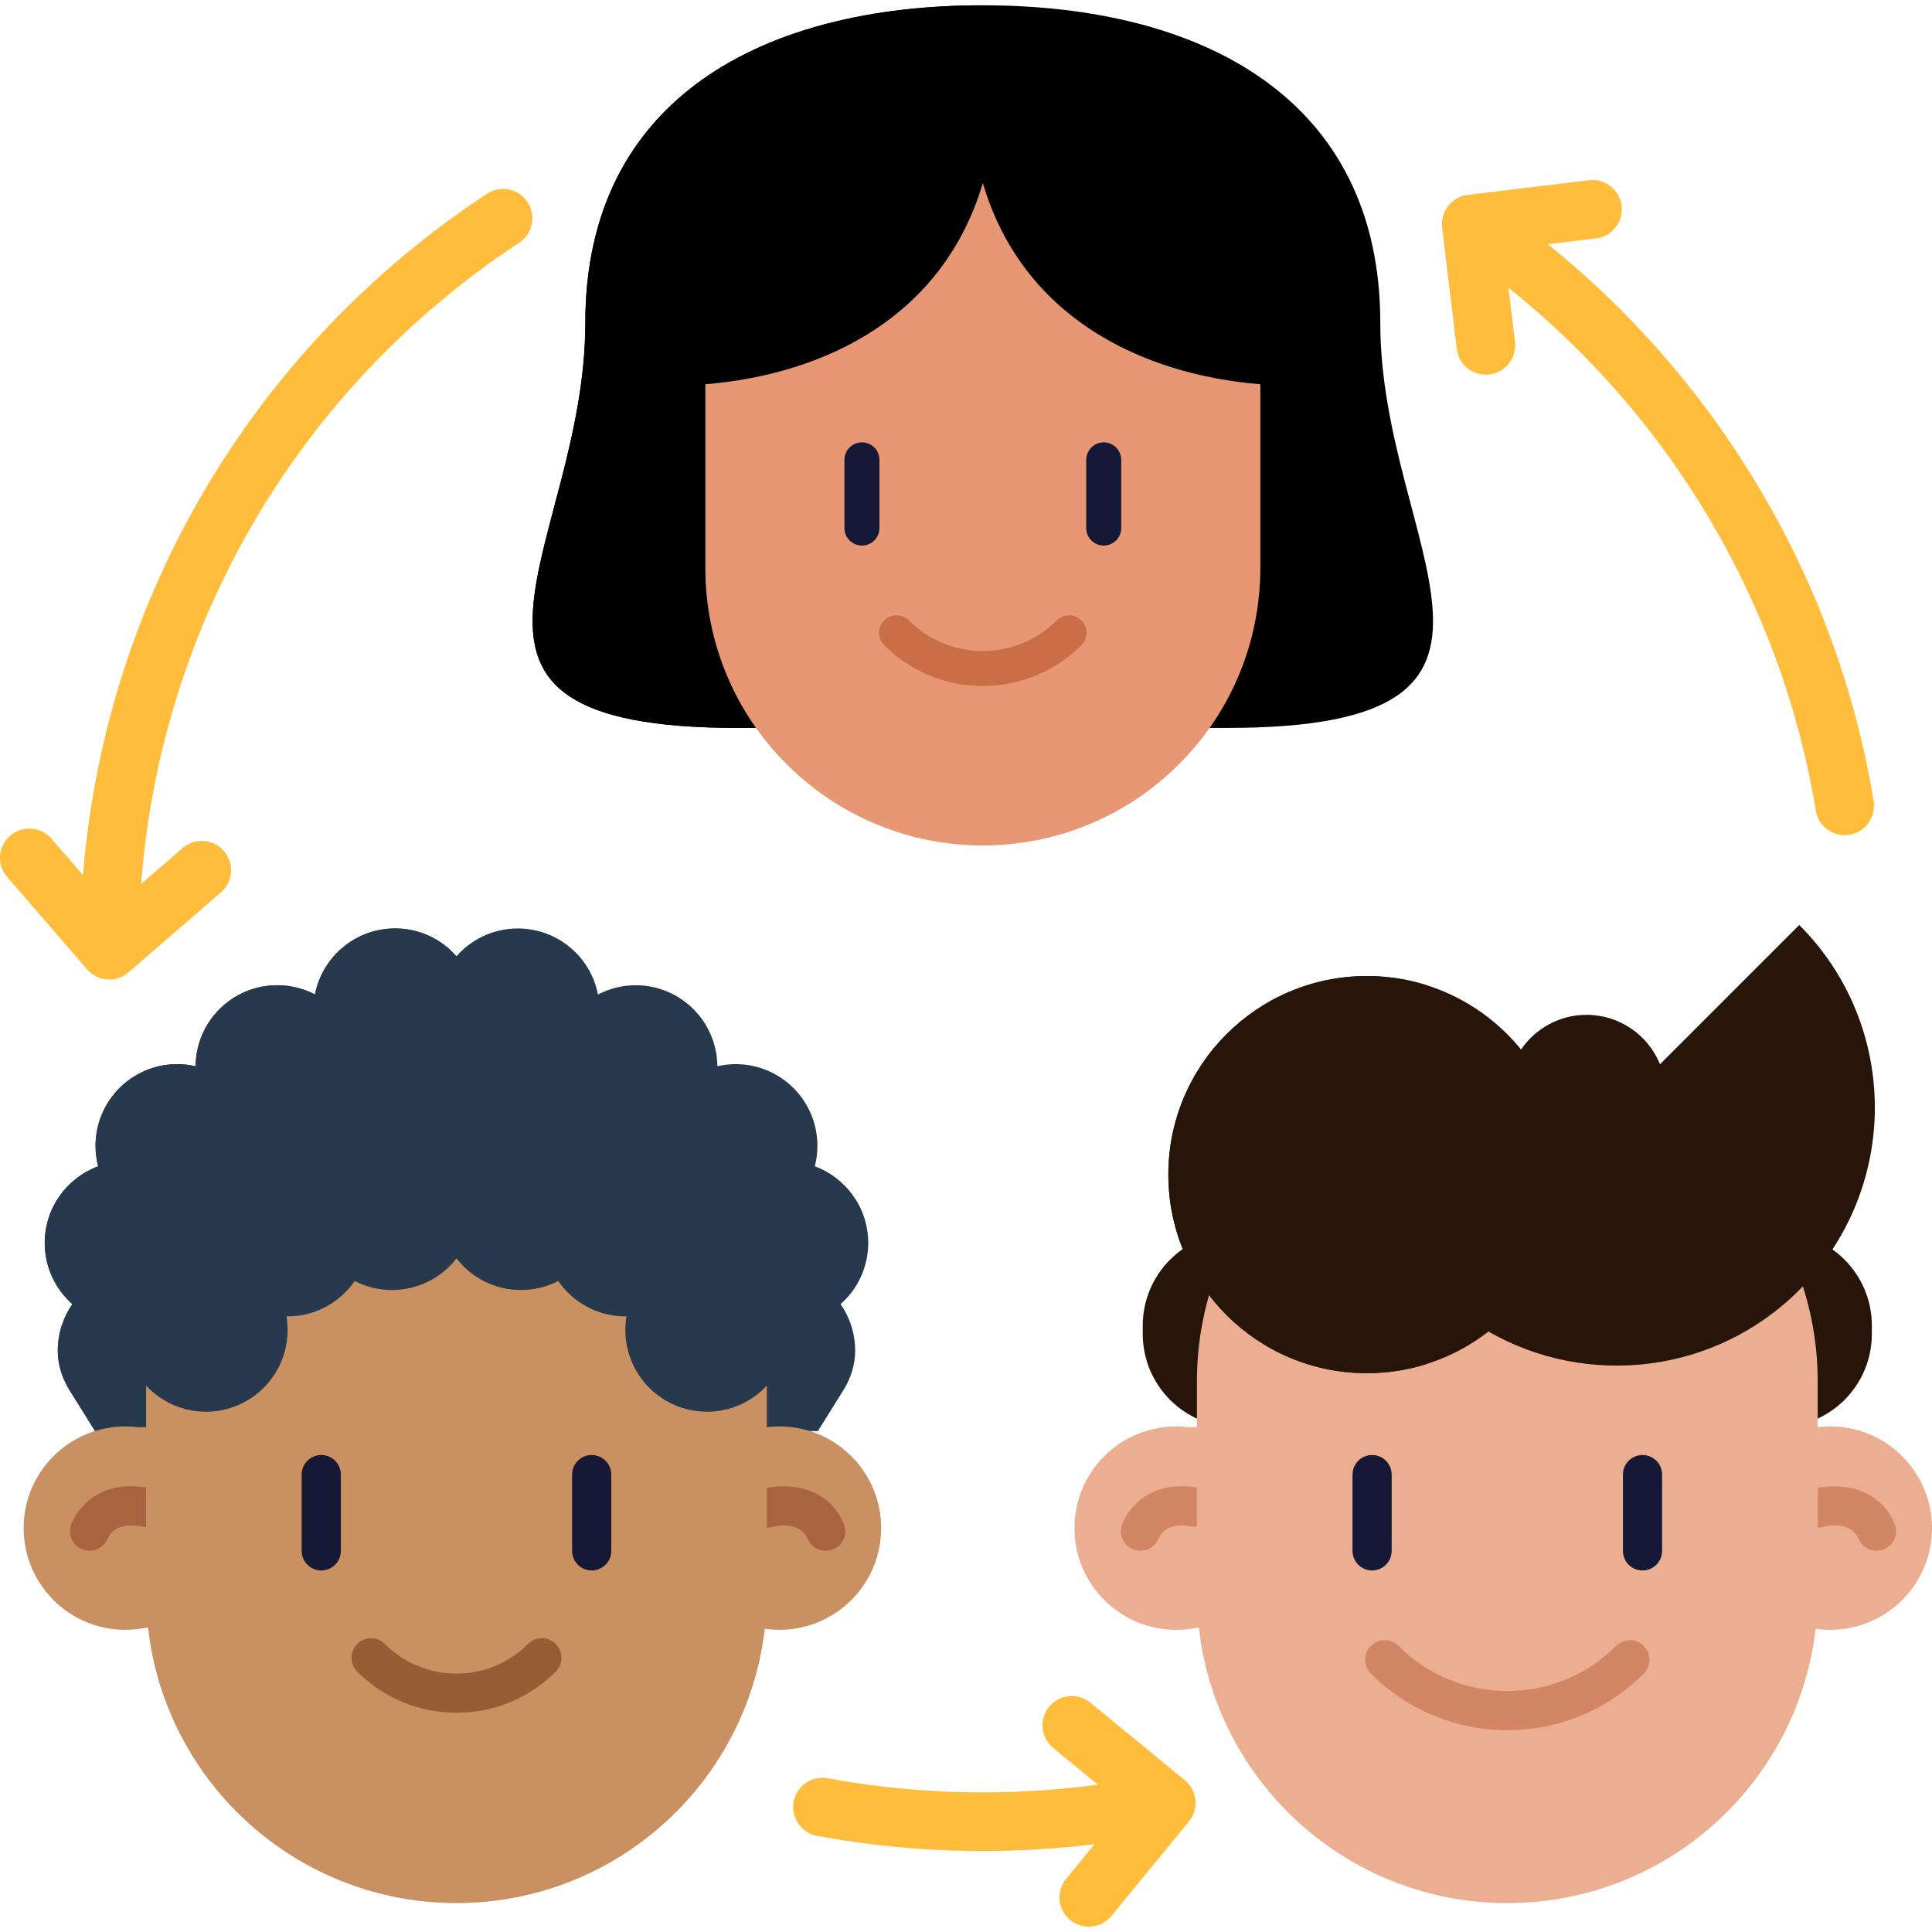
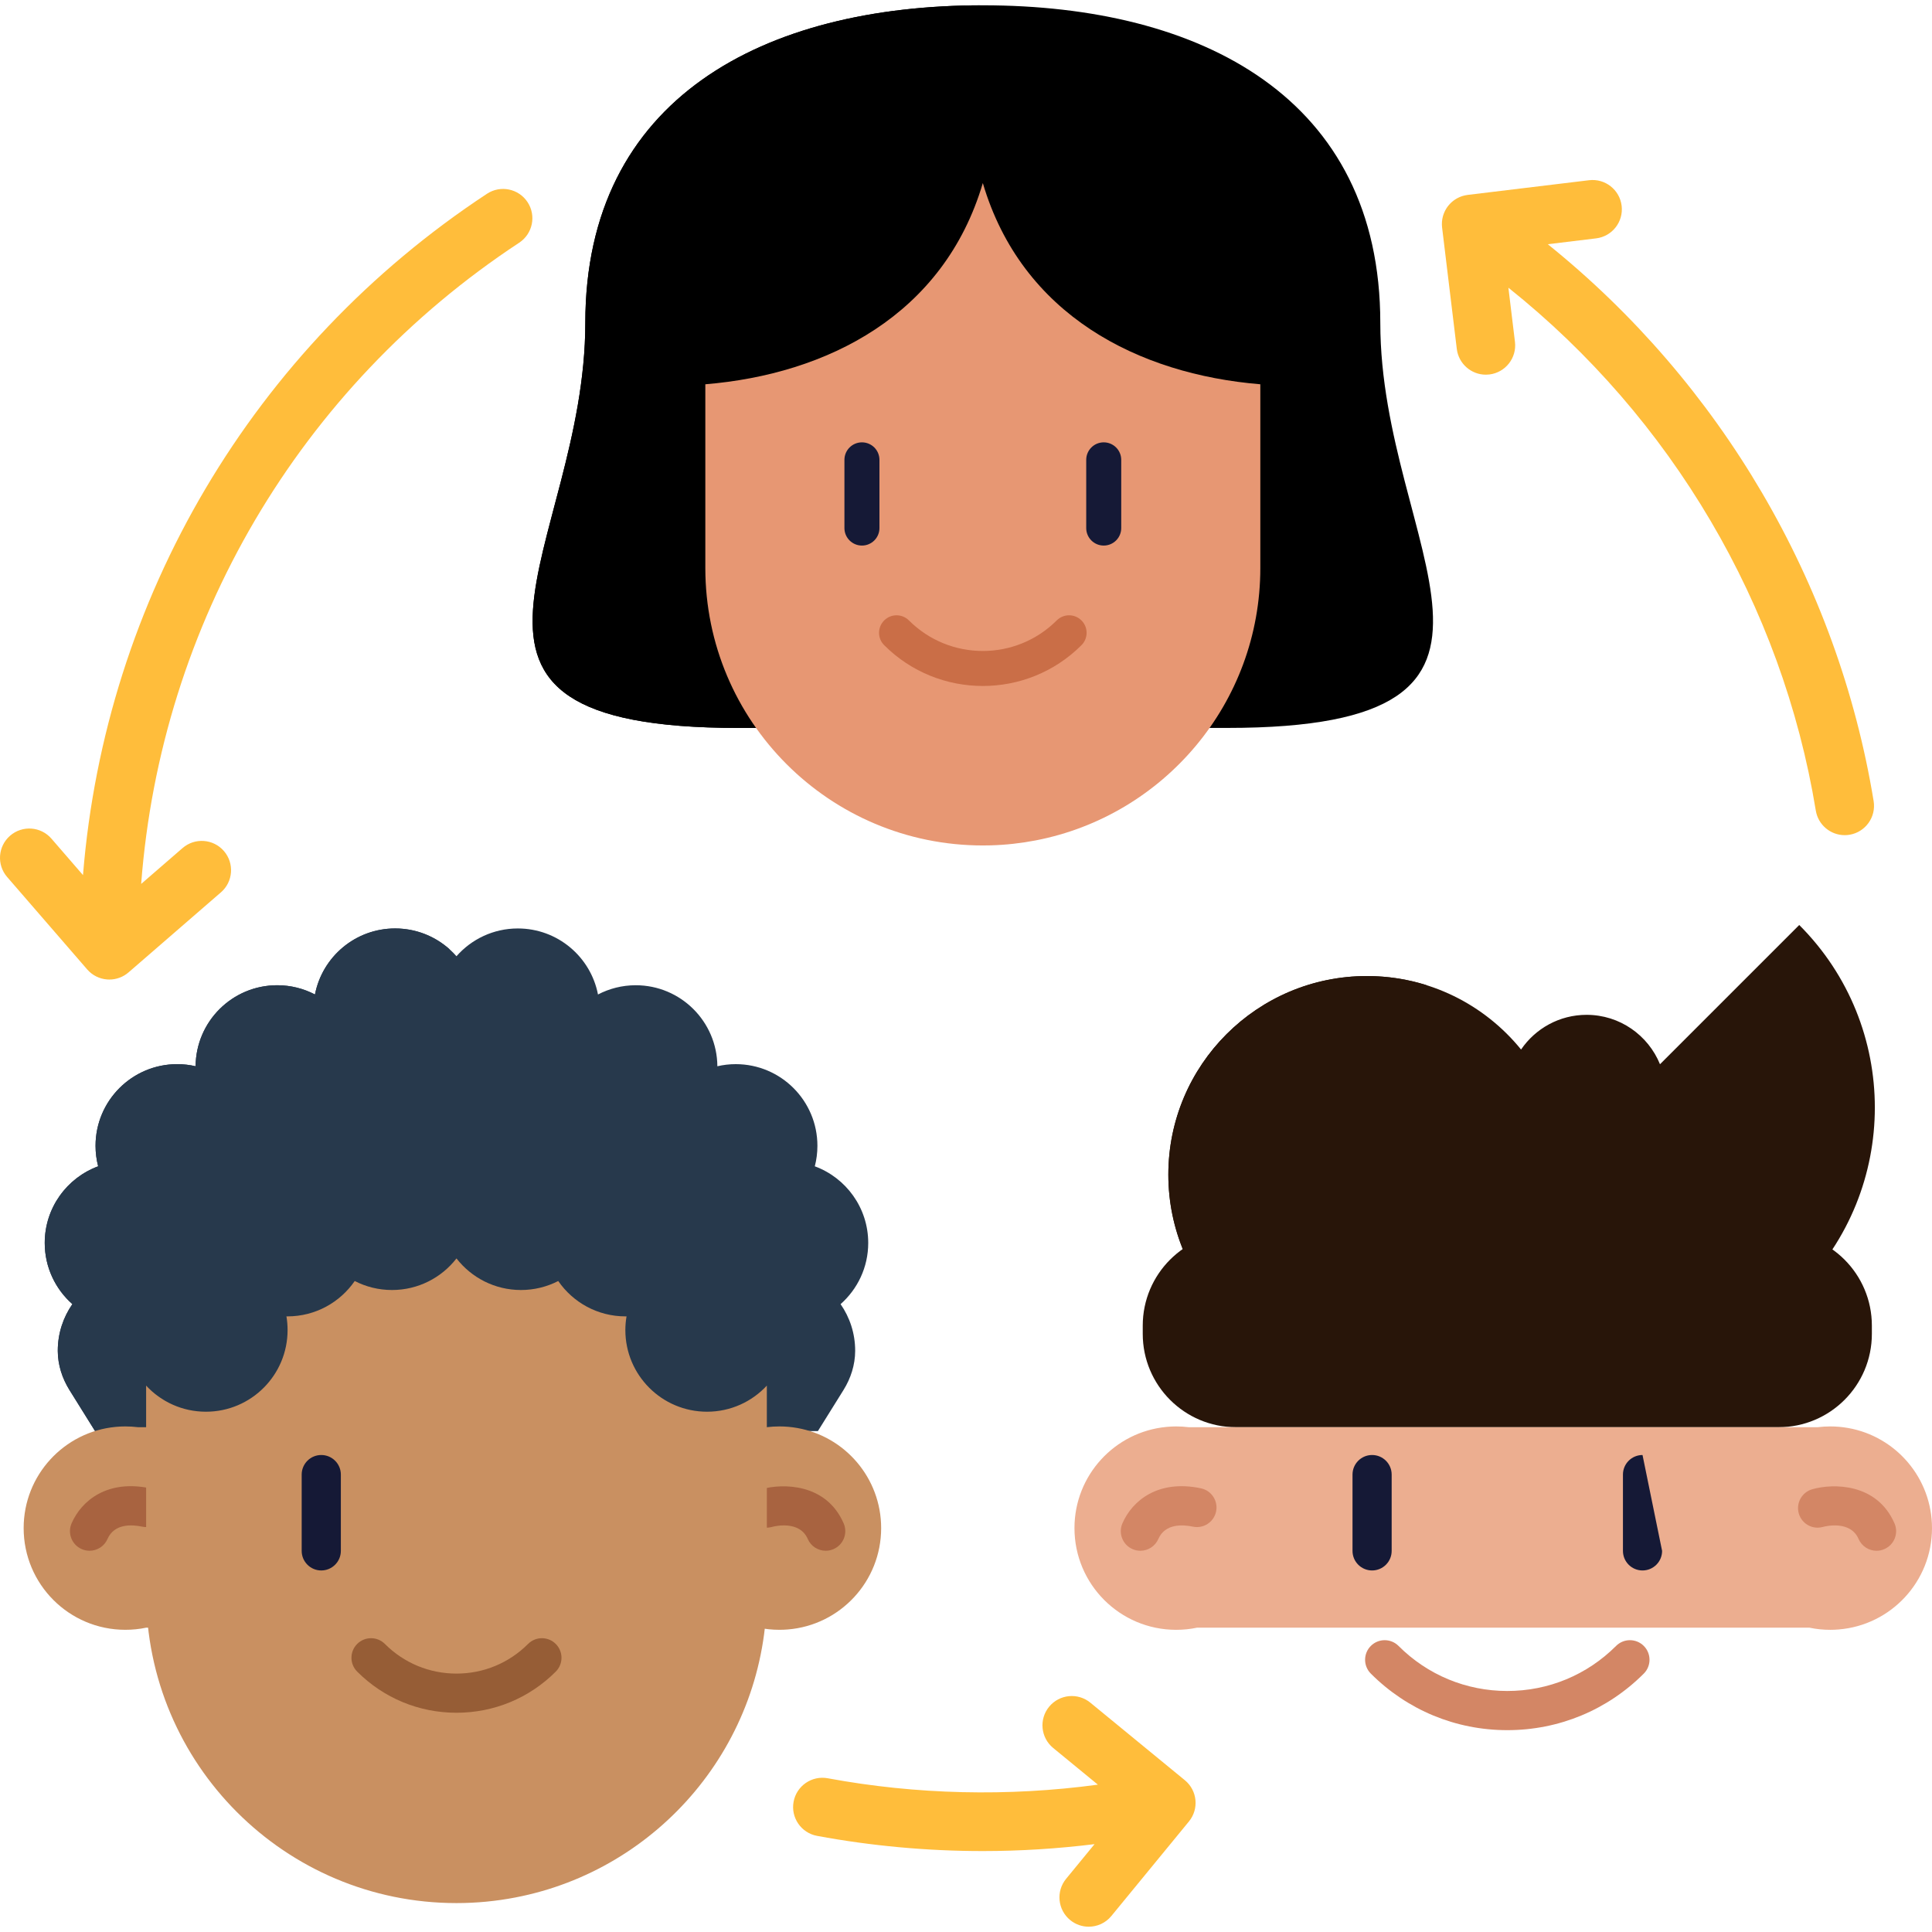
<svg xmlns="http://www.w3.org/2000/svg" width="120" height="120" id="screenshot-17a419eb-4996-8060-8006-3fed3734c172" viewBox="0 0 120 120" fill="none" version="1.1">
  <g id="shape-17a419eb-4996-8060-8006-3fed3734c172" height="512" xml:space="preserve" width="512" rx="0" ry="0" style="fill: rgb(0, 0, 0);">
    <g id="shape-17a419eb-4996-8060-8006-3fed3734c173" style="display: none;">
      <g class="fills" id="fills-17a419eb-4996-8060-8006-3fed3734c173">
        <rect width="120" height="120" x="0" transform="matrix(1, 0, 0, 1, 0, 0)" style="fill: none;" ry="0" fill="none" rx="0" y="0" />
      </g>
    </g>
    <g id="shape-17a419eb-4996-8060-8006-3fed3734c174">
      <g class="fills" id="fills-17a419eb-4996-8060-8006-3fed3734c174">
        <path d="M116.375,49.758C114.146,36.167,106.855,23.794,96.136,15.169L99.135,14.806C100.133,14.686,100.844,13.779,100.723,12.781C100.602,11.784,99.695,11.073,98.698,11.194L91.159,12.106C91.14,12.109,91.121,12.113,91.102,12.116C91.069,12.121,91.037,12.126,91.005,12.133C90.978,12.138,90.952,12.145,90.926,12.152C90.895,12.16,90.864,12.168,90.834,12.177C90.808,12.185,90.784,12.194,90.759,12.203C90.728,12.215,90.697,12.226,90.666,12.239C90.643,12.249,90.621,12.259,90.599,12.27C90.567,12.285,90.536,12.3,90.505,12.317C90.485,12.328,90.466,12.34,90.446,12.352C90.415,12.37,90.384,12.389,90.353,12.41C90.335,12.423,90.317,12.436,90.299,12.449C90.269,12.471,90.24,12.493,90.212,12.517C90.194,12.532,90.176,12.548,90.158,12.564C90.132,12.588,90.107,12.612,90.082,12.637C90.063,12.656,90.045,12.677,90.026,12.697C90.005,12.721,89.984,12.744,89.964,12.769C89.958,12.777,89.951,12.783,89.945,12.791C89.931,12.808,89.92,12.827,89.907,12.845C89.894,12.862,89.881,12.877,89.869,12.895C89.864,12.902,89.861,12.909,89.856,12.916C89.838,12.943,89.823,12.97,89.807,12.998C89.792,13.024,89.776,13.049,89.763,13.075C89.75,13.1,89.739,13.125,89.728,13.15C89.713,13.18,89.699,13.211,89.687,13.242C89.678,13.263,89.671,13.285,89.664,13.306C89.651,13.342,89.639,13.377,89.628,13.412C89.623,13.431,89.619,13.451,89.614,13.47C89.604,13.509,89.595,13.547,89.588,13.585C89.584,13.605,89.582,13.625,89.579,13.645C89.574,13.683,89.568,13.721,89.565,13.76C89.563,13.782,89.563,13.804,89.562,13.827C89.56,13.863,89.558,13.899,89.559,13.935C89.559,13.96,89.561,13.984,89.562,14.009C89.564,14.043,89.566,14.077,89.57,14.111C89.57,14.118,89.57,14.125,89.571,14.132L90.484,21.671C90.596,22.594,91.381,23.272,92.288,23.272C92.361,23.272,92.435,23.268,92.509,23.259C93.507,23.138,94.218,22.231,94.097,21.234L93.689,17.87C103.806,25.941,110.688,37.57,112.783,50.347C112.93,51.24,113.702,51.873,114.577,51.873C114.675,51.873,114.774,51.865,114.874,51.849C115.865,51.686,116.537,50.75,116.375,49.758Z" style="fill: rgb(255, 189, 59); fill-opacity: 1;" />
      </g>
    </g>
    <g id="shape-17a419eb-4996-8060-8006-3fed3734c175">
      <g class="fills" id="fills-17a419eb-4996-8060-8006-3fed3734c175">
        <path d="M30.247,12.035C15.696,21.616,6.538,37.197,5.155,54.354L3.195,52.09C2.537,51.33,1.388,51.248,0.628,51.906C-0.131,52.564,-0.214,53.713,0.444,54.472L5.416,60.213C5.732,60.578,6.18,60.802,6.661,60.836C6.705,60.84,6.748,60.841,6.791,60.841C7.228,60.841,7.651,60.685,7.983,60.397L13.723,55.425C14.483,54.767,14.565,53.618,13.907,52.858C13.249,52.099,12.1,52.016,11.34,52.674L8.768,54.902C9.991,38.759,18.569,24.082,32.248,15.075C33.087,14.522,33.32,13.394,32.767,12.554C32.214,11.715,31.086,11.483,30.247,12.035Z" style="fill: rgb(255, 189, 59); fill-opacity: 1;" />
      </g>
    </g>
    <g id="shape-17a419eb-4996-8060-8006-3fed3734c176">
      <g class="fills" id="fills-17a419eb-4996-8060-8006-3fed3734c176">
        <path d="M73.594,110.573L67.723,105.756C66.946,105.119,65.8,105.232,65.162,106.009C64.524,106.786,64.638,107.933,65.415,108.57L68.191,110.848C62.632,111.601,56.901,111.47,51.413,110.451C50.426,110.268,49.475,110.92,49.292,111.908C49.108,112.896,49.761,113.846,50.748,114.029C54.121,114.655,57.586,114.973,61.044,114.973C63.367,114.973,65.687,114.826,67.984,114.543L66.217,116.697C65.579,117.474,65.693,118.621,66.47,119.258C66.808,119.536,67.217,119.671,67.623,119.671C68.149,119.671,68.671,119.444,69.03,119.005L73.847,113.134C74.484,112.357,74.371,111.211,73.594,110.573Z" style="fill: rgb(255, 189, 59); fill-opacity: 1;" />
      </g>
    </g>
    <g id="shape-17a419eb-4996-8060-8006-3fed3734c177">
      <g class="fills" id="fills-17a419eb-4996-8060-8006-3fed3734c177">
        <path d="M50.803,88.885L52.394,86.332C52.847,85.604,53.113,84.77,53.116,83.913C53.116,83.907,53.116,83.9,53.116,83.894C53.116,82.82,52.781,81.823,52.21,81.002C53.262,80.073,53.927,78.716,53.927,77.201C53.927,75.017,52.546,73.155,50.609,72.442C50.715,72.035,50.771,71.608,50.771,71.169C50.771,68.366,48.499,66.096,45.698,66.096C45.306,66.096,44.925,66.141,44.557,66.227C44.536,63.444,42.273,61.195,39.486,61.195C38.641,61.195,37.843,61.404,37.142,61.769C36.69,59.432,34.633,57.668,32.164,57.668C30.644,57.668,29.282,58.336,28.353,59.393C27.423,58.336,26.061,57.668,24.542,57.668C22.072,57.668,20.016,59.432,19.563,61.769C18.862,61.404,18.065,61.195,17.22,61.195C14.432,61.195,12.17,63.444,12.149,66.227C11.781,66.141,11.399,66.096,11.007,66.096C8.206,66.096,5.934,68.366,5.934,71.169C5.934,71.608,5.991,72.035,6.096,72.442C4.16,73.155,2.778,75.017,2.778,77.201C2.778,78.716,3.443,80.073,4.496,81.002C3.925,81.823,3.589,82.82,3.589,83.894C3.589,83.9,3.589,83.907,3.589,83.913C3.592,84.77,3.859,85.604,4.311,86.332L5.903,88.885" style="fill: rgb(39, 57, 76); fill-opacity: 1;" />
      </g>
    </g>
    <g id="shape-17a419eb-4996-8060-8006-3fed3734c178">
      <g class="fills" id="fills-17a419eb-4996-8060-8006-3fed3734c178">
        <path d="M28.44,61.769C27.74,61.404,26.942,61.195,26.097,61.195C23.309,61.195,21.047,63.444,21.026,66.227C20.658,66.141,20.277,66.096,19.884,66.096C17.084,66.096,14.812,68.366,14.812,71.168C14.812,71.608,14.868,72.034,14.974,72.441C13.037,73.155,11.656,75.017,11.656,77.201C11.656,78.716,12.321,80.073,13.373,81.002C12.802,81.823,12.466,82.82,12.466,83.894L12.466,83.913C12.47,84.77,12.736,85.605,13.188,86.331L14.781,88.885L5.903,88.885L4.313,86.331C3.86,85.604,3.593,84.77,3.589,83.913L3.589,83.894C3.589,82.82,3.925,81.823,4.496,81.002C3.444,80.073,2.779,78.716,2.779,77.201C2.779,75.017,4.16,73.155,6.097,72.441C5.991,72.034,5.935,71.608,5.935,71.168C5.935,68.366,8.207,66.096,11.007,66.096C11.4,66.096,11.781,66.141,12.149,66.227C12.17,63.444,14.433,61.195,17.22,61.195C18.065,61.195,18.863,61.404,19.564,61.769C20.016,59.432,22.072,57.667,24.542,57.667C25.838,57.667,27.02,58.154,27.915,58.955C27.848,60,28.008,61.023,28.44,61.769Z" style="fill: rgb(39, 57, 76);" />
      </g>
    </g>
    <g id="shape-17a419eb-4996-8060-8006-3fed3734c179">
      <g class="fills" id="fills-17a419eb-4996-8060-8006-3fed3734c179">
        <path d="M54.73,94.913C54.73,98.23,52.176,100.949,48.927,101.209C48.758,101.223,48.585,101.23,48.413,101.23C47.971,101.23,47.54,101.186,47.124,101.098L9.075,101.098C8.659,101.186,8.228,101.23,7.786,101.23L7.782,101.23C4.293,101.228,1.469,98.401,1.469,94.913C1.469,91.625,3.982,88.924,7.193,88.626C7.388,88.606,7.586,88.598,7.786,88.598C8.051,88.598,8.311,88.614,8.568,88.645L47.631,88.645C47.888,88.614,48.148,88.598,48.413,88.598C48.788,88.598,49.156,88.631,49.512,88.694C52.477,89.212,54.73,91.8,54.73,94.913Z" style="fill: rgb(201, 144, 97);" />
      </g>
    </g>
    <g id="shape-17a419eb-4996-8060-8006-3fed3734c17a">
      <g class="fills" id="fills-17a419eb-4996-8060-8006-3fed3734c17a">
        <path d="M51.287,96.32C50.817,96.32,50.37,96.046,50.171,95.588C49.663,94.419,48.128,94.793,47.954,94.839C47.308,95.023,46.64,94.646,46.456,94C46.273,93.354,46.652,92.68,47.298,92.497C48.585,92.132,51.308,92.104,52.401,94.618C52.669,95.234,52.387,95.951,51.771,96.218C51.613,96.287,51.448,96.32,51.287,96.32Z" style="fill: rgb(168, 99, 64);" />
      </g>
    </g>
    <g id="shape-17a419eb-4996-8060-8006-3fed3734c17b">
      <g class="fills" id="fills-17a419eb-4996-8060-8006-3fed3734c17b">
        <path d="M5.562,96.32C5.4,96.32,5.235,96.287,5.077,96.218C4.461,95.95,4.179,95.233,4.447,94.617C5.065,93.198,6.672,91.881,9.327,92.442C9.984,92.582,10.404,93.227,10.265,93.884C10.126,94.541,9.481,94.961,8.823,94.822C8.203,94.691,7.101,94.616,6.678,95.588C6.478,96.046,6.031,96.32,5.562,96.32Z" style="fill: rgb(168, 99, 64);" />
      </g>
    </g>
    <g id="shape-17a419eb-4996-8060-8006-3fed3734c17c">
      <g class="fills" id="fills-17a419eb-4996-8060-8006-3fed3734c17c">
        <path d="M47.63,86.062L47.63,98.927C47.63,108.322,40.91,116.146,32.013,117.855C30.829,118.084,29.605,118.204,28.351,118.204C17.705,118.204,9.076,109.573,9.076,98.927L9.076,86.063C10.002,87.061,11.323,87.684,12.791,87.684C14.202,87.684,15.478,87.108,16.398,86.177C17.303,85.261,17.862,84.002,17.862,82.613C17.862,82.322,17.838,82.039,17.791,81.761C17.812,81.763,17.833,81.763,17.854,81.763C19.588,81.763,21.117,80.894,22.033,79.566C22.727,79.923,23.512,80.125,24.348,80.125C25.976,80.125,27.426,79.356,28.353,78.163C29.281,79.356,30.729,80.125,32.359,80.125C33.192,80.125,33.979,79.922,34.673,79.566C35.587,80.894,37.118,81.763,38.852,81.763C38.873,81.763,38.894,81.763,38.915,81.761C38.868,82.039,38.842,82.323,38.842,82.613C38.842,85.414,41.114,87.684,43.915,87.684C45.382,87.684,46.706,87.06,47.63,86.062Z" style="fill: rgb(201, 144, 97); fill-opacity: 1;" />
      </g>
    </g>
    <g id="shape-17a419eb-4996-8060-8006-3fed3734c17d" style="display: none;">
      <g class="fills" id="fills-17a419eb-4996-8060-8006-3fed3734c17d">
        <path d="M47.63,86.062L47.63,98.927C47.63,108.322,40.91,116.146,32.013,117.855C23.118,116.146,16.398,108.322,16.398,98.927L16.398,86.177C17.303,85.261,17.862,84.002,17.862,82.613C17.862,82.323,17.838,82.039,17.791,81.762C17.812,81.763,17.833,81.763,17.854,81.763C19.588,81.763,21.117,80.894,22.033,79.566C22.727,79.923,23.512,80.125,24.348,80.125C25.976,80.125,27.426,79.357,28.353,78.163C29.281,79.357,30.729,80.125,32.359,80.125C33.192,80.125,33.979,79.923,34.673,79.566C35.587,80.894,37.118,81.763,38.852,81.763C38.873,81.763,38.894,81.763,38.915,81.762C38.868,82.039,38.842,82.323,38.842,82.613C38.842,85.414,41.114,87.684,43.915,87.684C45.382,87.684,46.706,87.06,47.63,86.062Z" style="fill: rgb(201, 144, 97);" />
      </g>
    </g>
    <g id="shape-17a419eb-4996-8060-8006-3fed3734c17e">
      <g class="fills" id="fills-17a419eb-4996-8060-8006-3fed3734c17e">
        <path d="M28.353,106.382C26.023,106.382,23.833,105.475,22.186,103.828C21.711,103.353,21.711,102.583,22.186,102.108C22.661,101.633,23.431,101.633,23.906,102.108C25.094,103.296,26.673,103.95,28.353,103.95C30.032,103.95,31.611,103.296,32.799,102.108C33.274,101.633,34.044,101.633,34.519,102.108C34.994,102.583,34.994,103.353,34.519,103.828C32.872,105.475,30.682,106.382,28.353,106.382Z" style="fill: rgb(150, 93, 54);" />
      </g>
    </g>
    <g id="shape-17a419eb-4996-8060-8006-3fed3734c17f">
      <g class="fills" id="fills-17a419eb-4996-8060-8006-3fed3734c17f">
        <path d="M19.954,97.544C19.283,97.544,18.738,96.999,18.738,96.328L18.738,91.589C18.738,90.917,19.283,90.373,19.954,90.373C20.626,90.373,21.171,90.917,21.171,91.589L21.171,96.328C21.171,96.999,20.626,97.544,19.954,97.544Z" style="fill: rgb(21, 25, 54); fill-opacity: 1;" />
      </g>
    </g>
    <g id="shape-17a419eb-4996-8060-8006-3fed3734c180">
      <g class="fills" id="fills-17a419eb-4996-8060-8006-3fed3734c180">
-         <path d="M36.751,97.544C36.079,97.544,35.535,96.999,35.535,96.328L35.535,91.589C35.535,90.917,36.079,90.373,36.751,90.373C37.422,90.373,37.967,90.917,37.967,91.589L37.967,96.328C37.967,96.999,37.423,97.544,36.751,97.544Z" style="fill: rgb(21, 25, 54); fill-opacity: 1;" />
-       </g>
+         </g>
    </g>
    <g id="shape-17a419eb-4996-8060-8006-3fed3734c181">
      <g class="fills" id="fills-17a419eb-4996-8060-8006-3fed3734c181">
        <path d="M76.774,76.541L110.469,76.541C113.67,76.541,116.265,79.137,116.265,82.338L116.265,82.849C116.265,86.051,113.67,88.646,110.469,88.646L76.774,88.646C73.573,88.646,70.978,86.051,70.978,82.849L70.978,82.338C70.978,79.137,73.573,76.541,76.774,76.541Z" style="fill: rgb(40, 21, 9); fill-opacity: 1;" />
      </g>
    </g>
    <g id="shape-17a419eb-4996-8060-8006-3fed3734c182">
      <g class="fills" id="fills-17a419eb-4996-8060-8006-3fed3734c182">
        <path d="M120,94.914C120,98.231,117.445,100.95,114.197,101.209C114.028,101.224,113.855,101.231,113.683,101.231C113.241,101.231,112.81,101.187,112.393,101.099L74.344,101.099C73.927,101.187,73.496,101.231,73.054,101.231L73.05,101.231C69.562,101.228,66.737,98.402,66.737,94.914C66.737,91.625,69.25,88.924,72.461,88.627C72.657,88.607,72.855,88.598,73.054,88.598C73.32,88.598,73.58,88.614,73.837,88.646L112.9,88.646C113.158,88.614,113.417,88.598,113.683,88.598C114.058,88.598,114.426,88.631,114.782,88.694C117.747,89.213,120,91.8,120,94.914Z" style="fill: rgb(236, 174, 144); fill-opacity: 1;" />
      </g>
    </g>
    <g id="shape-17a419eb-4996-8060-8006-3fed3734c183">
      <g class="fills" id="fills-17a419eb-4996-8060-8006-3fed3734c183">
        <path d="M116.556,96.321C116.086,96.321,115.639,96.047,115.44,95.589C114.932,94.42,113.397,94.793,113.224,94.84C112.577,95.023,111.909,94.647,111.725,94.001C111.542,93.354,111.921,92.681,112.568,92.498C113.855,92.132,116.578,92.105,117.671,94.619C117.939,95.235,117.656,95.951,117.04,96.219C116.882,96.288,116.718,96.321,116.556,96.321Z" style="fill: rgb(211, 134, 101); fill-opacity: 1;" />
      </g>
    </g>
    <g id="shape-17a419eb-4996-8060-8006-3fed3734c184">
      <g class="fills" id="fills-17a419eb-4996-8060-8006-3fed3734c184">
        <path d="M70.83,96.32C70.668,96.32,70.503,96.288,70.345,96.219C69.729,95.951,69.447,95.234,69.715,94.618C70.333,93.198,71.94,91.881,74.595,92.443C75.252,92.582,75.672,93.228,75.533,93.885C75.394,94.542,74.749,94.962,74.091,94.823C73.472,94.692,72.369,94.617,71.946,95.589C71.747,96.047,71.299,96.32,70.83,96.32Z" style="fill: rgb(211, 134, 101); fill-opacity: 1;" />
      </g>
    </g>
    <g id="shape-17a419eb-4996-8060-8006-3fed3734c185">
      <g class="fills" id="fills-17a419eb-4996-8060-8006-3fed3734c185">
-         <path d="M112.9,85.799L112.9,98.927C112.9,108.322,106.179,116.147,97.283,117.857C96.098,118.085,94.873,118.205,93.621,118.205C82.974,118.205,74.343,109.574,74.343,98.927L74.343,85.799C74.343,75.152,82.974,66.52,93.621,66.52C94.873,66.52,96.098,66.639,97.283,66.867C101.139,67.608,104.585,69.498,107.253,72.166C110.741,75.656,112.9,80.476,112.9,85.799Z" style="fill: rgb(236, 174, 144); fill-opacity: 1;" />
-       </g>
+         </g>
    </g>
    <g id="shape-17a419eb-4996-8060-8006-3fed3734c186" style="display: none;">
      <g class="fills" id="fills-17a419eb-4996-8060-8006-3fed3734c186">
        <path d="M112.9,85.799L112.9,98.927C112.9,108.322,106.179,116.147,97.283,117.857C88.387,116.147,81.666,108.322,81.666,98.927L81.666,85.799C81.666,76.405,88.387,68.578,97.283,66.868C101.139,67.609,104.585,69.499,107.253,72.167C110.741,75.656,112.9,80.476,112.9,85.799Z" style="fill: rgb(236, 174, 144); fill-opacity: 1;" />
      </g>
    </g>
    <g id="shape-17a419eb-4996-8060-8006-3fed3734c187">
      <g class="fills" id="fills-17a419eb-4996-8060-8006-3fed3734c187">
        <path d="M93.621,107.463C90.419,107.463,87.409,106.216,85.145,103.951C84.67,103.477,84.67,102.706,85.145,102.231C85.62,101.756,86.39,101.756,86.865,102.231C88.67,104.036,91.069,105.03,93.621,105.03C96.174,105.03,98.573,104.036,100.378,102.231C100.853,101.756,101.623,101.756,102.098,102.231C102.573,102.706,102.573,103.477,102.098,103.951C99.834,106.216,96.824,107.463,93.621,107.463Z" style="fill: rgb(211, 134, 101); fill-opacity: 1;" />
      </g>
    </g>
    <g id="shape-17a419eb-4996-8060-8006-3fed3734c188">
      <g class="fills" id="fills-17a419eb-4996-8060-8006-3fed3734c188">
        <path d="M85.223,97.544C84.551,97.544,84.007,97,84.007,96.328L84.007,91.589C84.007,90.917,84.552,90.373,85.223,90.373C85.895,90.373,86.439,90.918,86.439,91.589L86.439,96.328C86.439,97,85.895,97.544,85.223,97.544Z" style="fill: rgb(21, 25, 54); fill-opacity: 1;" />
      </g>
    </g>
    <g id="shape-17a419eb-4996-8060-8006-3fed3734c189">
      <g class="fills" id="fills-17a419eb-4996-8060-8006-3fed3734c189">
-         <path d="M102.02,97.544C101.348,97.544,100.804,97,100.804,96.328L100.804,91.589C100.804,90.917,101.349,90.373,102.02,90.373C102.692,90.373,103.236,90.918,103.236,91.589L103.236,96.328C103.236,97,102.692,97.544,102.02,97.544Z" style="fill: rgb(21, 25, 54); fill-opacity: 1;" />
+         <path d="M102.02,97.544C101.348,97.544,100.804,97,100.804,96.328L100.804,91.589C100.804,90.917,101.349,90.373,102.02,90.373L103.236,96.328C103.236,97,102.692,97.544,102.02,97.544Z" style="fill: rgb(21, 25, 54); fill-opacity: 1;" />
      </g>
    </g>
    <g id="shape-17a419eb-4996-8060-8006-3fed3734c18a">
      <g class="fills" id="fills-17a419eb-4996-8060-8006-3fed3734c18a">
        <path d="M111.754,57.453L103.105,66.102C102.372,64.303,100.609,63.033,98.546,63.033C96.854,63.033,95.362,63.888,94.476,65.188C92.216,62.404,88.767,60.624,84.901,60.624C78.089,60.624,72.567,66.146,72.567,72.958C72.567,79.769,78.089,85.291,84.901,85.291C87.746,85.291,90.365,84.325,92.452,82.706C98.577,86.216,106.522,85.359,111.754,80.128C118.015,73.866,118.015,63.715,111.754,57.453Z" style="fill: rgb(40, 21, 9); fill-opacity: 1;" />
      </g>
    </g>
    <g id="shape-17a419eb-4996-8060-8006-3fed3734c18b">
      <g class="fills" id="fills-17a419eb-4996-8060-8006-3fed3734c18b">
        <path d="M79.968,72.958C79.968,78.479,83.597,83.154,88.6,84.726C87.434,85.093,86.19,85.291,84.901,85.291C78.089,85.291,72.568,79.769,72.568,72.958C72.568,66.146,78.089,60.624,84.901,60.624C86.19,60.624,87.432,60.822,88.6,61.189C83.597,62.76,79.968,67.436,79.968,72.958Z" style="fill: rgb(40, 21, 9); fill-opacity: 1;" />
      </g>
    </g>
    <g id="shape-17a419eb-4996-8060-8006-3fed3734c18c">
      <g class="fills" id="fills-17a419eb-4996-8060-8006-3fed3734c18c">
        <path d="M76.22,45.213C97.574,45.213,85.733,34.044,85.733,20.062C85.733,6.08,74.625,0.329,61.044,0.329C47.463,0.329,36.355,6.08,36.355,20.062C36.355,34.044,24.514,45.213,45.868,45.213L76.22,45.213Z" style="fill: rgb(0, 0, 0); fill-opacity: 1;" />
      </g>
    </g>
    <g id="shape-17a419eb-4996-8060-8006-3fed3734c18d">
      <g class="fills" id="fills-17a419eb-4996-8060-8006-3fed3734c18d">
        <path d="M48.538,20.062C48.538,34.044,42.539,45.214,53.356,45.214L45.868,45.214C24.514,45.214,36.355,34.044,36.355,20.062C36.355,6.079,47.463,0.329,61.045,0.329C54.163,0.329,48.538,6.079,48.538,20.062Z" style="fill: rgb(0, 0, 0); fill-opacity: 1;" />
      </g>
    </g>
    <g id="shape-17a419eb-4996-8060-8006-3fed3734c18e">
      <g class="fills" id="fills-17a419eb-4996-8060-8006-3fed3734c18e">
        <path d="M78.281,23.868L78.281,35.278C78.281,43.677,72.271,50.673,64.319,52.201C63.408,52.376,62.473,52.481,61.518,52.507L61.494,52.507C61.345,52.511,61.196,52.513,61.045,52.513C51.525,52.513,43.809,44.796,43.809,35.278L43.809,23.868C51.381,23.242,58.623,19.571,61.045,11.37C63.465,19.571,70.708,23.242,78.281,23.868Z" style="fill: rgb(231, 151, 115); fill-opacity: 1;" />
      </g>
    </g>
    <g id="shape-17a419eb-4996-8060-8006-3fed3734c18f" style="display: none;">
      <g class="fills" id="fills-17a419eb-4996-8060-8006-3fed3734c18f">
        <path d="M64.161,52.23C63.299,52.388,62.418,52.483,61.517,52.507L61.494,52.507C61.345,52.511,61.195,52.513,61.044,52.513C51.524,52.513,43.809,44.796,43.809,35.278L43.809,23.868C45.948,23.692,48.059,23.271,50.044,22.575L50.044,35.278C50.044,43.732,56.13,50.765,64.161,52.23Z" style="fill: rgb(198, 118, 84); fill-opacity: 1;" />
      </g>
    </g>
    <g id="shape-17a419eb-4996-8060-8006-3fed3734c190">
      <g class="fills" id="fills-17a419eb-4996-8060-8006-3fed3734c190">
        <path d="M61.045,42.607C58.826,42.607,56.607,41.763,54.918,40.073C54.493,39.649,54.493,38.96,54.918,38.536C55.342,38.111,56.031,38.111,56.456,38.536C58.986,41.066,63.103,41.066,65.634,38.536C66.059,38.111,66.747,38.111,67.172,38.536C67.597,38.96,67.597,39.649,67.172,40.073C65.482,41.763,63.264,42.607,61.045,42.607Z" style="fill: rgb(202, 110, 71); fill-opacity: 1;" />
      </g>
    </g>
    <g id="shape-17a419eb-4996-8060-8006-3fed3734c191">
      <g class="fills" id="fills-17a419eb-4996-8060-8006-3fed3734c191">
        <path d="M53.537,33.886C52.936,33.886,52.449,33.4,52.449,32.799L52.449,28.562C52.449,27.962,52.936,27.475,53.537,27.475C54.137,27.475,54.624,27.962,54.624,28.562L54.624,32.799C54.624,33.4,54.137,33.886,53.537,33.886Z" style="fill: rgb(21, 25, 54); fill-opacity: 1;" />
      </g>
    </g>
    <g id="shape-17a419eb-4996-8060-8006-3fed3734c192">
      <g class="fills" id="fills-17a419eb-4996-8060-8006-3fed3734c192">
        <path d="M68.554,33.886C67.954,33.886,67.467,33.4,67.467,32.799L67.467,28.562C67.467,27.962,67.954,27.475,68.554,27.475C69.155,27.475,69.642,27.962,69.642,28.562L69.642,32.799C69.642,33.4,69.155,33.886,68.554,33.886Z" style="fill: rgb(21, 25, 54); fill-opacity: 1;" />
      </g>
    </g>
  </g>
</svg>